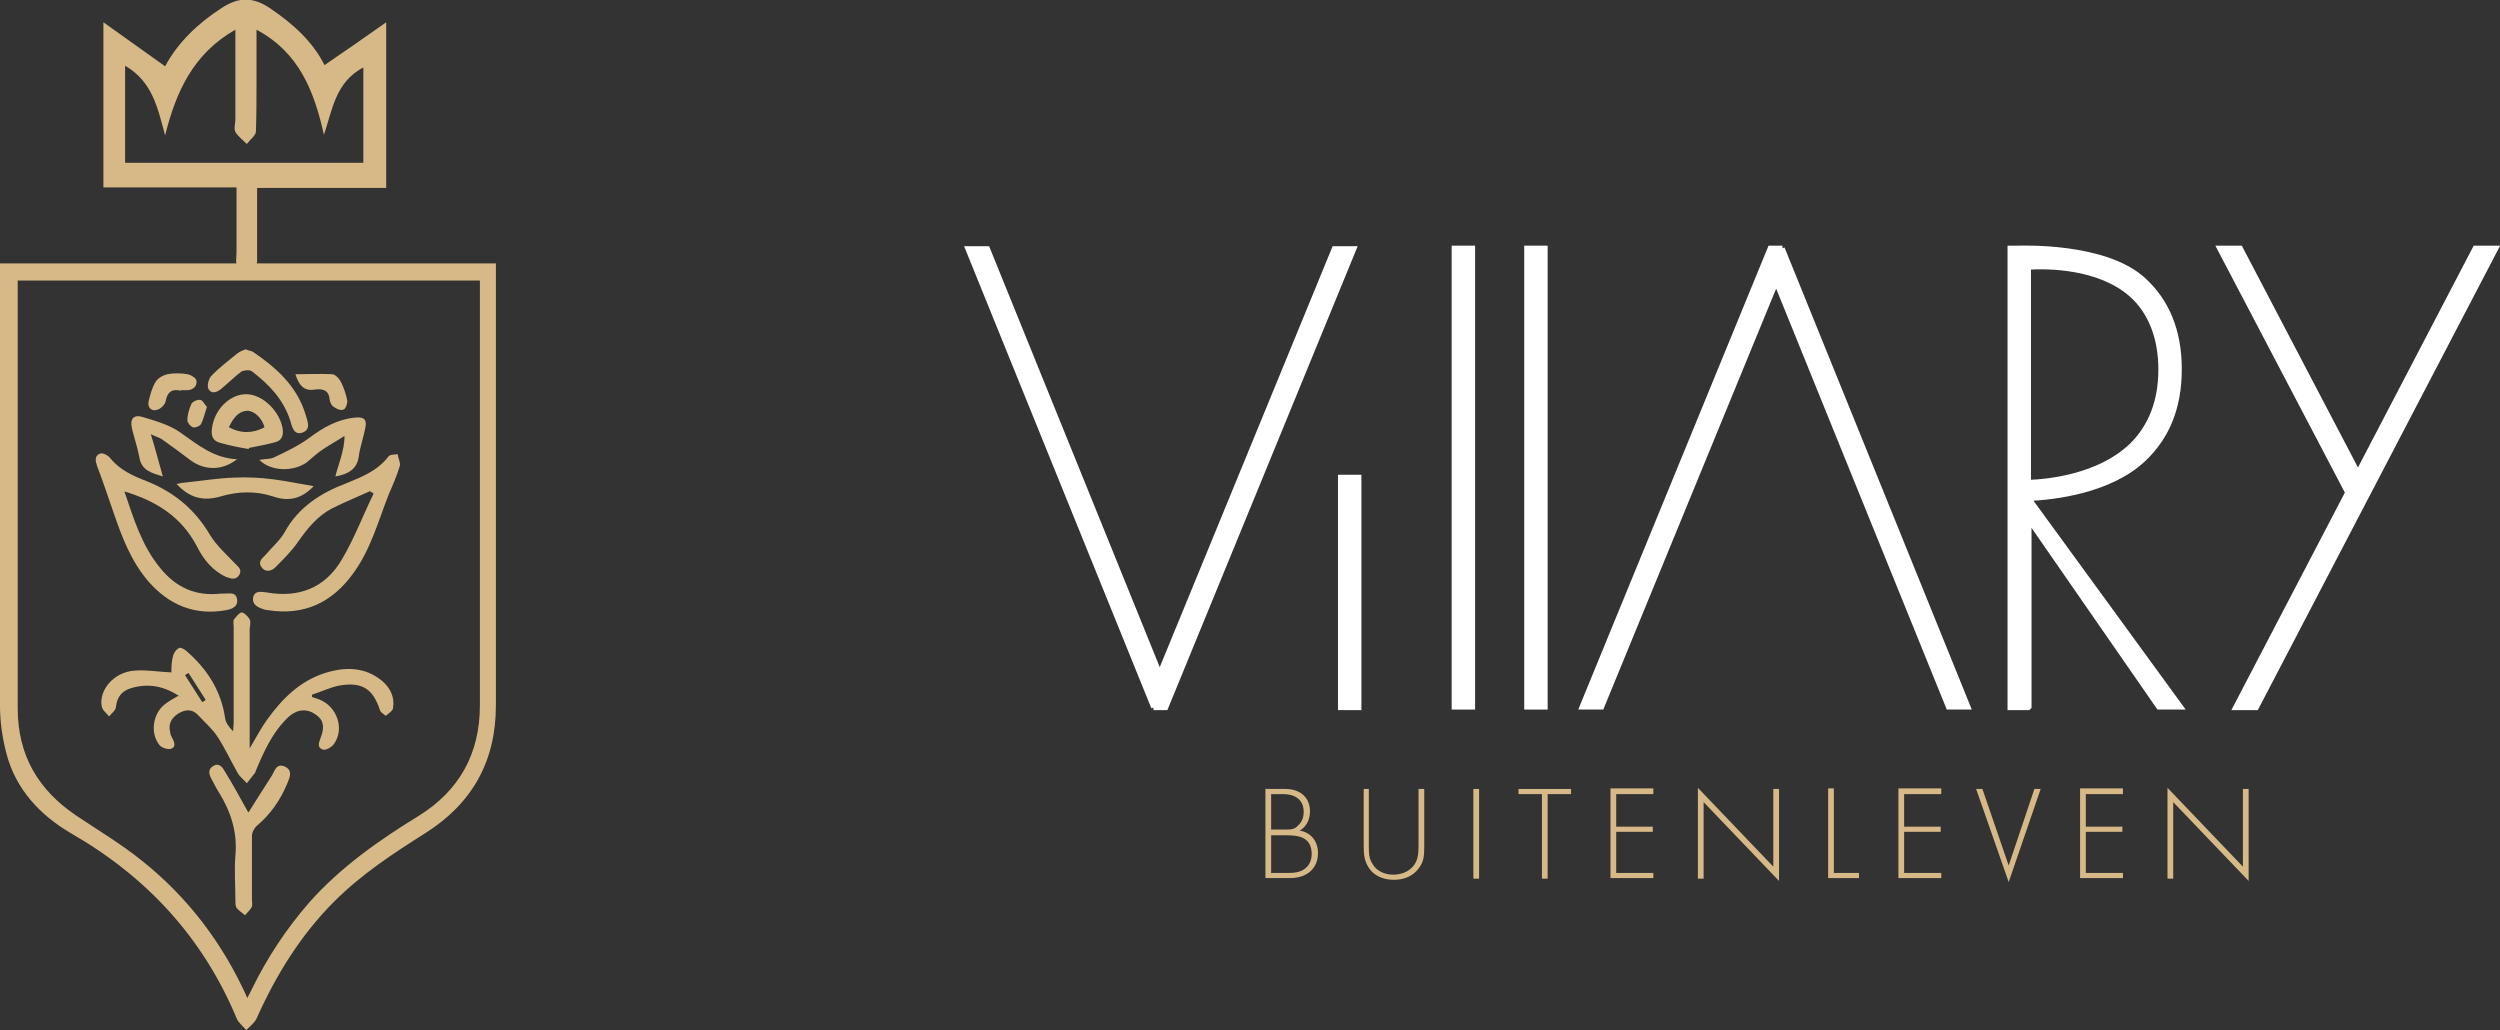
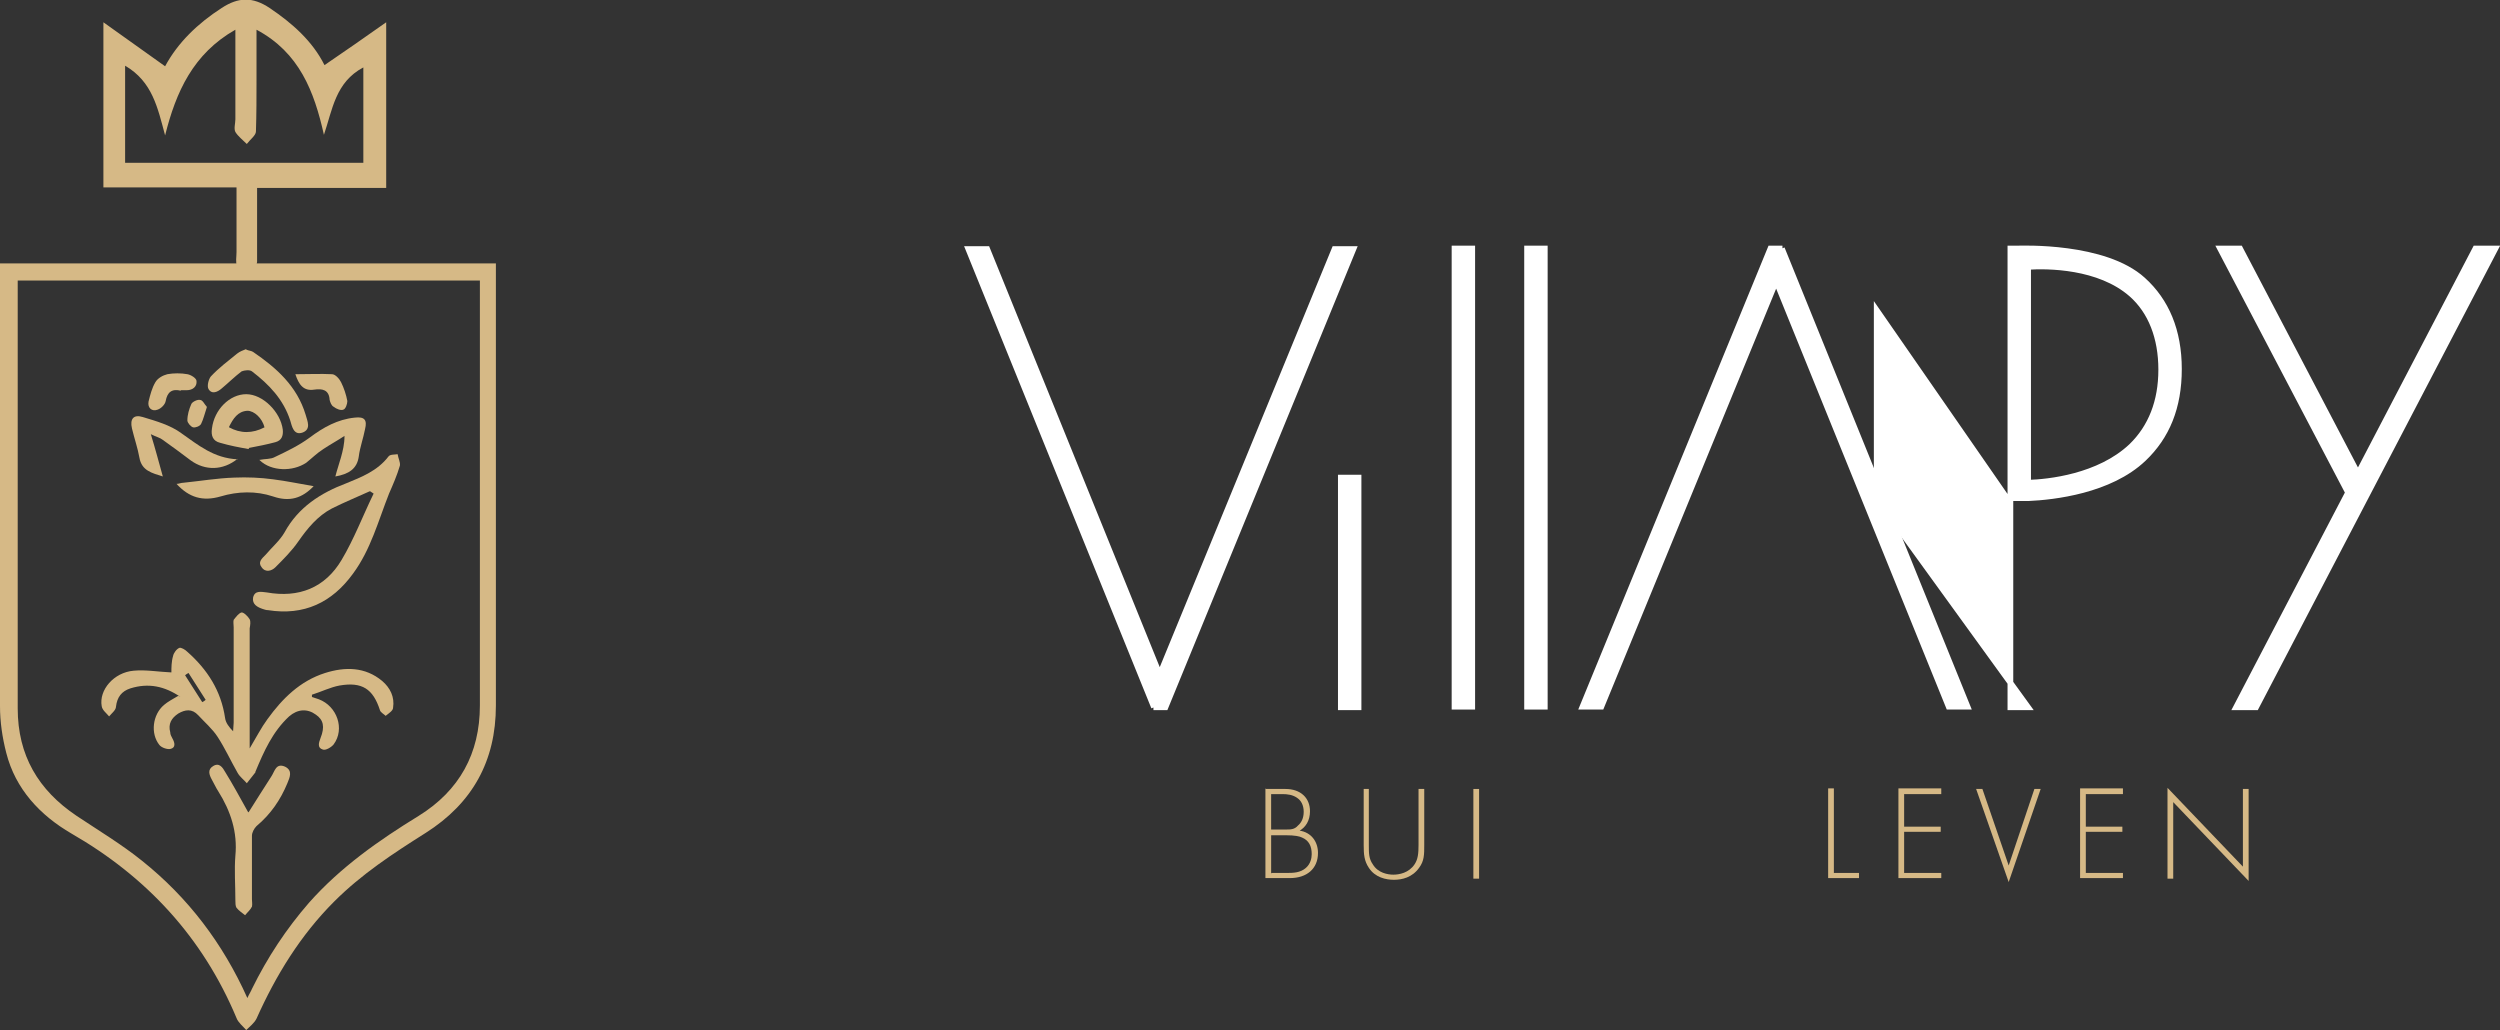
<svg xmlns="http://www.w3.org/2000/svg" id="Laag_1" viewBox="0 0 43.76 18.03">
  <rect x="0" y="0" width="43.76" height="18.03" fill="#333333" stroke="none" />
  <defs>
    <style>
      .cls-1 {
        fill: #d6b986;
      }

      .cls-2 {
        fill: #fff;
        stroke: #fff;
        stroke-miterlimit: 10;
        stroke-width: .1px;
      }
    </style>
  </defs>
  <g>
    <g>
      <path class="cls-1" d="M0,4.61h8.68c0,.06,0,.12,0,.17,0,2.52,0,5.05,0,7.57,0,.97-.41,1.71-1.23,2.23-.57.36-1.12.72-1.6,1.2-.59.59-1.02,1.29-1.36,2.05-.04.08-.12.14-.18.2-.06-.07-.14-.13-.17-.21-.59-1.41-1.57-2.47-2.89-3.23-.55-.32-.98-.78-1.14-1.41-.07-.27-.11-.55-.11-.82C0,9.83,0,7.31,0,4.78c0-.05,0-.11,0-.18ZM.31,4.92s0,.07,0,.1c0,2.46,0,4.92,0,7.38,0,.82.36,1.43,1.03,1.88.39.26.79.5,1.15.79.8.64,1.41,1.44,1.84,2.4.03-.07.06-.11.08-.16.27-.55.6-1.05,1-1.51.55-.62,1.22-1.09,1.92-1.52.71-.44,1.07-1.09,1.07-1.93,0-2.42,0-4.84,0-7.26,0-.06,0-.11,0-.18H.31Z" />
      <path class="cls-1" d="M3.16,12.2c-.28-.19-.56-.25-.88-.15-.15.05-.23.15-.25.32,0,.06-.08.12-.12.17-.05-.06-.12-.11-.13-.18-.05-.28.21-.59.56-.62.21-.02.43.02.66.03,0-.08,0-.19.03-.29.01-.05.06-.12.11-.14.03-.01.1.03.14.07.35.31.59.68.66,1.16.01.08.07.16.14.23,0-.05.01-.1.01-.15,0-.56,0-1.11,0-1.67,0-.04-.01-.1,0-.13.04-.05.09-.12.14-.13.04,0,.11.07.14.12.02.04.01.1,0,.16,0,.64,0,1.29,0,1.93,0,.04,0,.08,0,.17.12-.2.2-.36.31-.51.26-.36.57-.67,1.01-.81.35-.11.7-.11,1,.14.14.12.22.28.19.47,0,.05-.08.1-.13.14-.03-.03-.09-.06-.1-.1-.12-.37-.31-.5-.71-.43-.16.03-.32.11-.48.16,0,.01,0,.03,0,.04.04.01.08.03.12.04.32.12.46.52.26.79-.04.05-.14.11-.19.09-.1-.03-.07-.12-.04-.2.08-.2.05-.32-.08-.41-.15-.11-.32-.1-.47.03-.29.27-.44.61-.59.97,0,0,0,.01,0,.01-.05.06-.1.13-.15.19-.05-.06-.12-.11-.16-.18-.12-.21-.22-.43-.35-.63-.09-.14-.23-.26-.34-.38-.11-.12-.23-.1-.35-.03-.12.08-.18.18-.14.33,0,.04.02.07.04.11.04.07.06.16-.04.18-.05.01-.15-.02-.19-.07-.16-.2-.12-.53.08-.7.07-.06.15-.1.25-.16ZM3.3,11.78s-.04.02-.06.04c.1.16.2.31.3.47.02-.01.04-.02.06-.04-.1-.16-.2-.31-.3-.47Z" />
      <path class="cls-1" d="M6.47,8.6c-.22.1-.44.19-.66.3-.25.13-.43.35-.59.58-.11.16-.26.31-.4.45-.06.06-.17.1-.24,0-.07-.09,0-.15.07-.22.11-.13.25-.25.33-.39.24-.44.63-.69,1.08-.86.27-.11.55-.22.74-.47.03-.04.11-.03.16-.04.01.07.05.14.04.2-.05.17-.12.33-.19.49-.19.48-.32.98-.63,1.4-.37.51-.86.74-1.49.64-.03,0-.06-.01-.09-.02-.09-.03-.19-.08-.17-.2.03-.13.14-.1.24-.09.56.1,1.02-.08,1.31-.57.22-.37.37-.77.56-1.16-.02-.01-.04-.03-.06-.04Z" />
-       <path class="cls-1" d="M2.17,8.58c.17.5.31.97.64,1.37.28.34.62.49,1.06.44.02,0,.04,0,.06,0,.09,0,.2-.03.22.1.02.13-.09.17-.19.19-.55.1-1-.09-1.36-.5-.31-.36-.47-.79-.62-1.23-.09-.26-.18-.53-.28-.79-.03-.09-.05-.18.05-.22.05-.02.14.03.18.08.17.21.4.31.63.4.48.19.85.49,1.12.95.11.18.28.33.43.49.06.06.13.11.08.2-.06.1-.14.07-.23.04-.24-.11-.4-.31-.51-.53-.27-.52-.71-.8-1.28-.97Z" />
      <path class="cls-1" d="M4.35,14.22c.14-.22.27-.43.4-.63.06-.09.08-.24.24-.17.14.07.08.19.04.29-.12.29-.29.54-.54.75-.04.04-.08.11-.08.17,0,.37,0,.74,0,1.11,0,.04.01.09,0,.13-.03.06-.08.1-.12.15-.05-.04-.11-.08-.15-.13-.02-.03-.02-.09-.02-.14,0-.26-.02-.52,0-.77.04-.41-.08-.78-.3-1.13-.04-.06-.07-.13-.11-.2-.05-.09-.08-.18.02-.24.11-.07.17.03.21.1.13.21.25.43.4.7Z" />
      <path class="cls-1" d="M4.54,8.05c.1-.02.2-.01.27-.05.21-.1.42-.2.61-.34.24-.18.49-.32.79-.35.17-.02.22.04.18.2-.03.16-.09.32-.11.48-.03.22-.18.31-.41.35.03-.12.07-.23.1-.34.03-.11.06-.23.06-.37-.12.08-.25.15-.37.23-.11.07-.2.16-.3.24-.24.16-.61.15-.81-.04Z" />
      <path class="cls-1" d="M4.35,7.86c-.17-.03-.33-.06-.5-.11-.12-.03-.16-.12-.14-.25.04-.33.31-.6.6-.6.29,0,.6.31.64.62.01.11-.02.19-.13.22-.15.04-.3.07-.46.1ZM4.01,7.48c.2.11.41.11.62,0-.04-.16-.18-.29-.3-.29-.17.01-.25.14-.32.28Z" />
      <path class="cls-1" d="M4.16,8.03c-.26.21-.57.21-.82.03-.16-.12-.32-.24-.49-.36-.05-.04-.11-.05-.21-.1.08.26.14.49.21.74-.19-.06-.37-.1-.41-.33-.03-.17-.09-.34-.13-.51-.04-.17.03-.25.19-.2.23.07.48.14.67.28.3.21.57.44.99.46Z" />
      <path class="cls-1" d="M4.31,6.12c.05.02.09.02.12.04.41.28.77.6.92,1.1.03.11.1.25-.05.31-.16.06-.19-.11-.22-.21-.12-.37-.37-.63-.67-.86-.04-.03-.13-.02-.18,0-.12.09-.23.2-.35.3-.07.06-.17.11-.23.01-.03-.05,0-.17.04-.22.14-.15.3-.27.46-.4.05-.04.11-.06.16-.08Z" />
      <path class="cls-1" d="M5.49,8.51c-.2.21-.42.28-.71.18-.3-.1-.62-.09-.92,0-.31.09-.55.02-.77-.22.04,0,.08-.02.12-.02.3-.03.59-.08.89-.09.23-.01.46,0,.68.03.24.03.47.08.71.12Z" />
      <path class="cls-1" d="M5.19,6.55c.22,0,.42-.01.62,0,.06,0,.13.08.16.14.05.1.09.22.11.33,0,.05-.03.14-.07.15-.04.02-.12-.01-.17-.05-.04-.02-.06-.08-.07-.12-.01-.18-.13-.2-.27-.18-.19.03-.27-.09-.33-.27Z" />
      <path class="cls-1" d="M3.17,6.84c-.16-.04-.24.02-.27.18-.01.06-.08.13-.14.15-.1.04-.18-.03-.16-.14.03-.12.06-.24.12-.34.04-.07.13-.12.21-.14.11-.02.24-.02.35,0,.06.01.16.07.16.12.01.1-.07.16-.17.16-.04,0-.07,0-.11,0Z" />
      <path class="cls-1" d="M3.62,7.13c-.04.12-.06.21-.1.29-.02.04-.1.07-.14.06-.04-.01-.1-.08-.1-.12,0-.1.03-.2.07-.29.02-.04.11-.08.15-.07.05,0,.08.08.12.12Z" />
    </g>
    <path class="cls-1" d="M4.5,3.29c0,.43,0,.86,0,1.29,0,.08-.1.17-.17.22-.02.02-.15-.08-.18-.14-.03-.07-.01-.16-.01-.25,0-.37,0-.75,0-1.13H1.81V.39c.38.27.73.52,1.08.77.22-.41.57-.75.99-1.02.29-.19.54-.2.84,0,.4.27.75.58.96,1,.35-.24.7-.48,1.08-.75v2.9h-2.27ZM4.12.52c-.74.42-1.04,1.09-1.23,1.85-.13-.48-.22-.94-.7-1.22v1.7h4.17v-1.67c-.49.26-.54.74-.69,1.18-.17-.76-.43-1.44-1.18-1.84,0,.31,0,.58,0,.86,0,.31,0,.62-.01.92,0,.07-.1.14-.16.22-.07-.07-.15-.13-.2-.21-.03-.06,0-.15,0-.22,0-.51,0-1.01,0-1.56Z" />
  </g>
  <g>
    <path class="cls-2" d="M20.2,12.38l-3.25-8.02h.33s3.02,7.45,3.02,7.45l3.06-7.45h.33s-3.29,8.02-3.29,8.02h-.21Z" />
    <rect class="cls-2" x="23.47" y="8.36" width=".31" height="4.02" />
    <rect class="cls-2" x="25.46" y="4.35" width=".31" height="8.02" />
    <rect class="cls-2" x="26.73" y="4.35" width=".31" height="8.02" />
-     <path class="cls-2" d="M35.5,12.38h-.31V4.35h.13c.06,0,1.52-.06,2.19.55.41.37.63.89.63,1.56s-.21,1.18-.62,1.57c-.59.56-1.57.67-2.02.69h0l2.66,3.65h-.37l-2.28-3.29v3.29ZM35.5,4.66v3.79c.35-.01,1.24-.1,1.81-.64.34-.33.52-.78.52-1.34s-.18-1.02-.52-1.32c-.57-.5-1.47-.5-1.81-.48Z" />
+     <path class="cls-2" d="M35.5,12.38h-.31V4.35h.13c.06,0,1.52-.06,2.19.55.41.37.63.89.63,1.56s-.21,1.18-.62,1.57c-.59.56-1.57.67-2.02.69h0h-.37l-2.28-3.29v3.29ZM35.5,4.66v3.79c.35-.01,1.24-.1,1.81-.64.34-.33.52-.78.52-1.34s-.18-1.02-.52-1.32c-.57-.5-1.47-.5-1.81-.48Z" />
    <polygon class="cls-2" points="39.49 12.38 39.14 12.38 43.33 4.35 43.68 4.35 39.49 12.38" />
    <polygon class="cls-2" points="41.21 8.83 38.86 4.35 39.21 4.35 41.41 8.55 41.21 8.83" />
    <path class="cls-2" d="M31.19,4.35l3.25,8.02h-.33s-3.02-7.45-3.02-7.45l-3.06,7.45h-.33s3.29-8.02,3.29-8.02h.21Z" />
  </g>
  <g>
    <path class="cls-1" d="M22.16,13.81h.34c.27,0,.43.16.43.39,0,.17-.08.28-.18.34.2.03.32.19.32.39,0,.28-.2.44-.49.44h-.43v-1.57ZM22.26,14.52h.25c.08,0,.15,0,.21-.07.06-.05.1-.13.1-.24,0-.12-.05-.2-.11-.24-.08-.06-.18-.07-.26-.07h-.2v.62ZM22.26,15.28h.26c.11,0,.24,0,.34-.09.08-.07.1-.17.1-.24,0-.14-.05-.24-.17-.29-.04-.02-.12-.04-.29-.04h-.25v.67Z" />
    <path class="cls-1" d="M23.96,13.81v.98c0,.15,0,.24.07.34.09.15.26.18.36.18s.27-.03.37-.18c.06-.09.07-.19.07-.34v-.98h.1v.98c0,.17,0,.28-.09.4-.12.17-.3.21-.44.21s-.33-.04-.44-.21c-.08-.12-.09-.23-.09-.4v-.98h.1Z" />
    <path class="cls-1" d="M25.89,13.81v1.57h-.1v-1.57h.1Z" />
-     <path class="cls-1" d="M27.09,13.9v1.48h-.1v-1.48h-.41v-.09h.92v.09h-.41Z" />
-     <path class="cls-1" d="M28.94,13.9h-.65v.57h.64v.09h-.64v.72h.65v.09h-.75v-1.57h.75v.09Z" />
-     <path class="cls-1" d="M29.72,15.38v-1.59l1.32,1.38v-1.36h.1v1.61l-1.32-1.38v1.34h-.1Z" />
    <path class="cls-1" d="M32.1,13.81v1.47h.44v.09h-.54v-1.57h.1Z" />
    <path class="cls-1" d="M33.98,13.9h-.65v.57h.64v.09h-.64v.72h.65v.09h-.75v-1.57h.75v.09Z" />
    <path class="cls-1" d="M34.7,13.81l.46,1.34.45-1.34h.11l-.56,1.63-.57-1.63h.11Z" />
    <path class="cls-1" d="M37.16,13.9h-.65v.57h.64v.09h-.64v.72h.65v.09h-.75v-1.57h.75v.09Z" />
    <path class="cls-1" d="M37.94,15.38v-1.59l1.32,1.38v-1.36h.1v1.61l-1.32-1.38v1.34h-.1Z" />
  </g>
</svg>